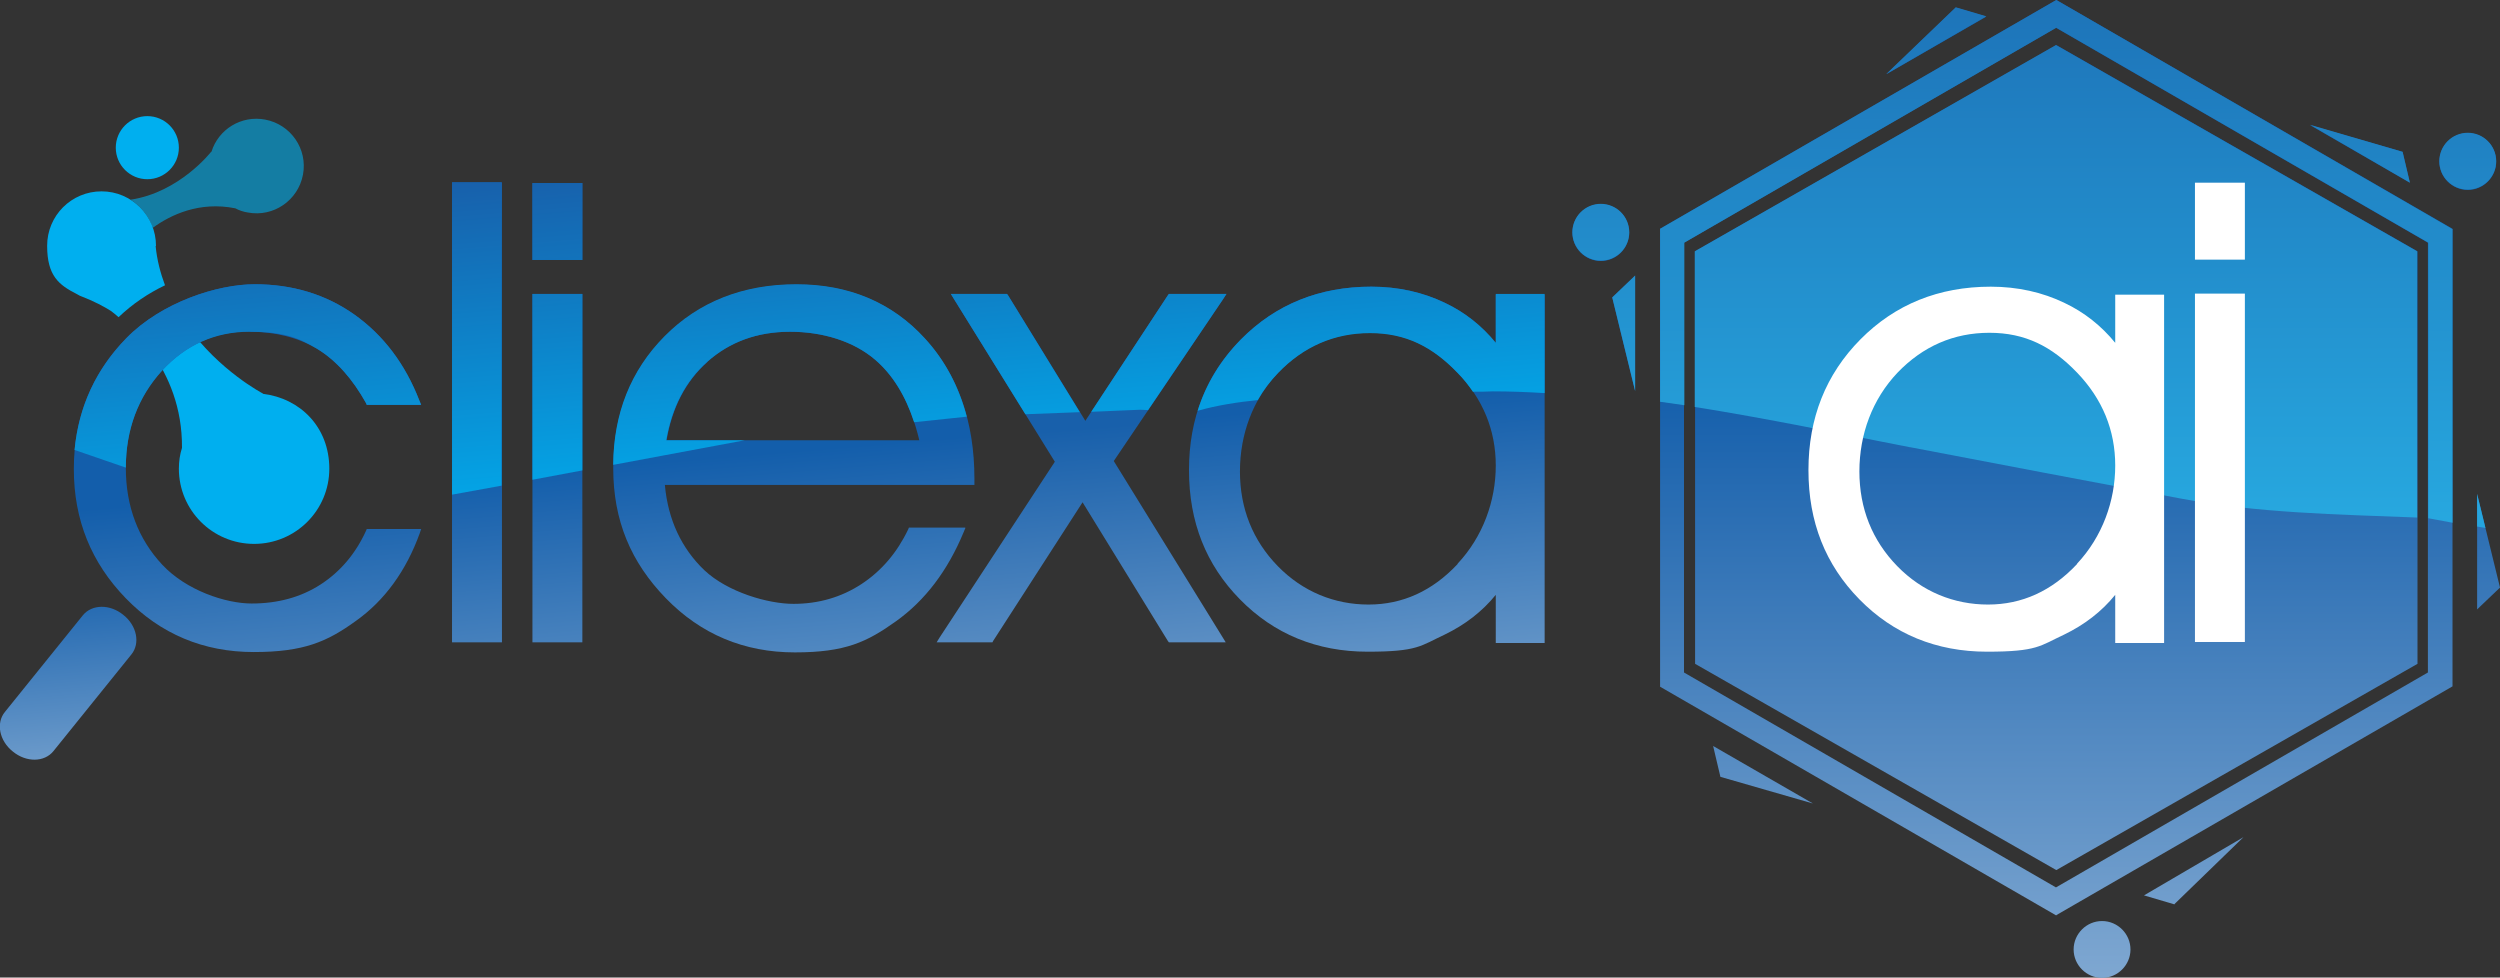
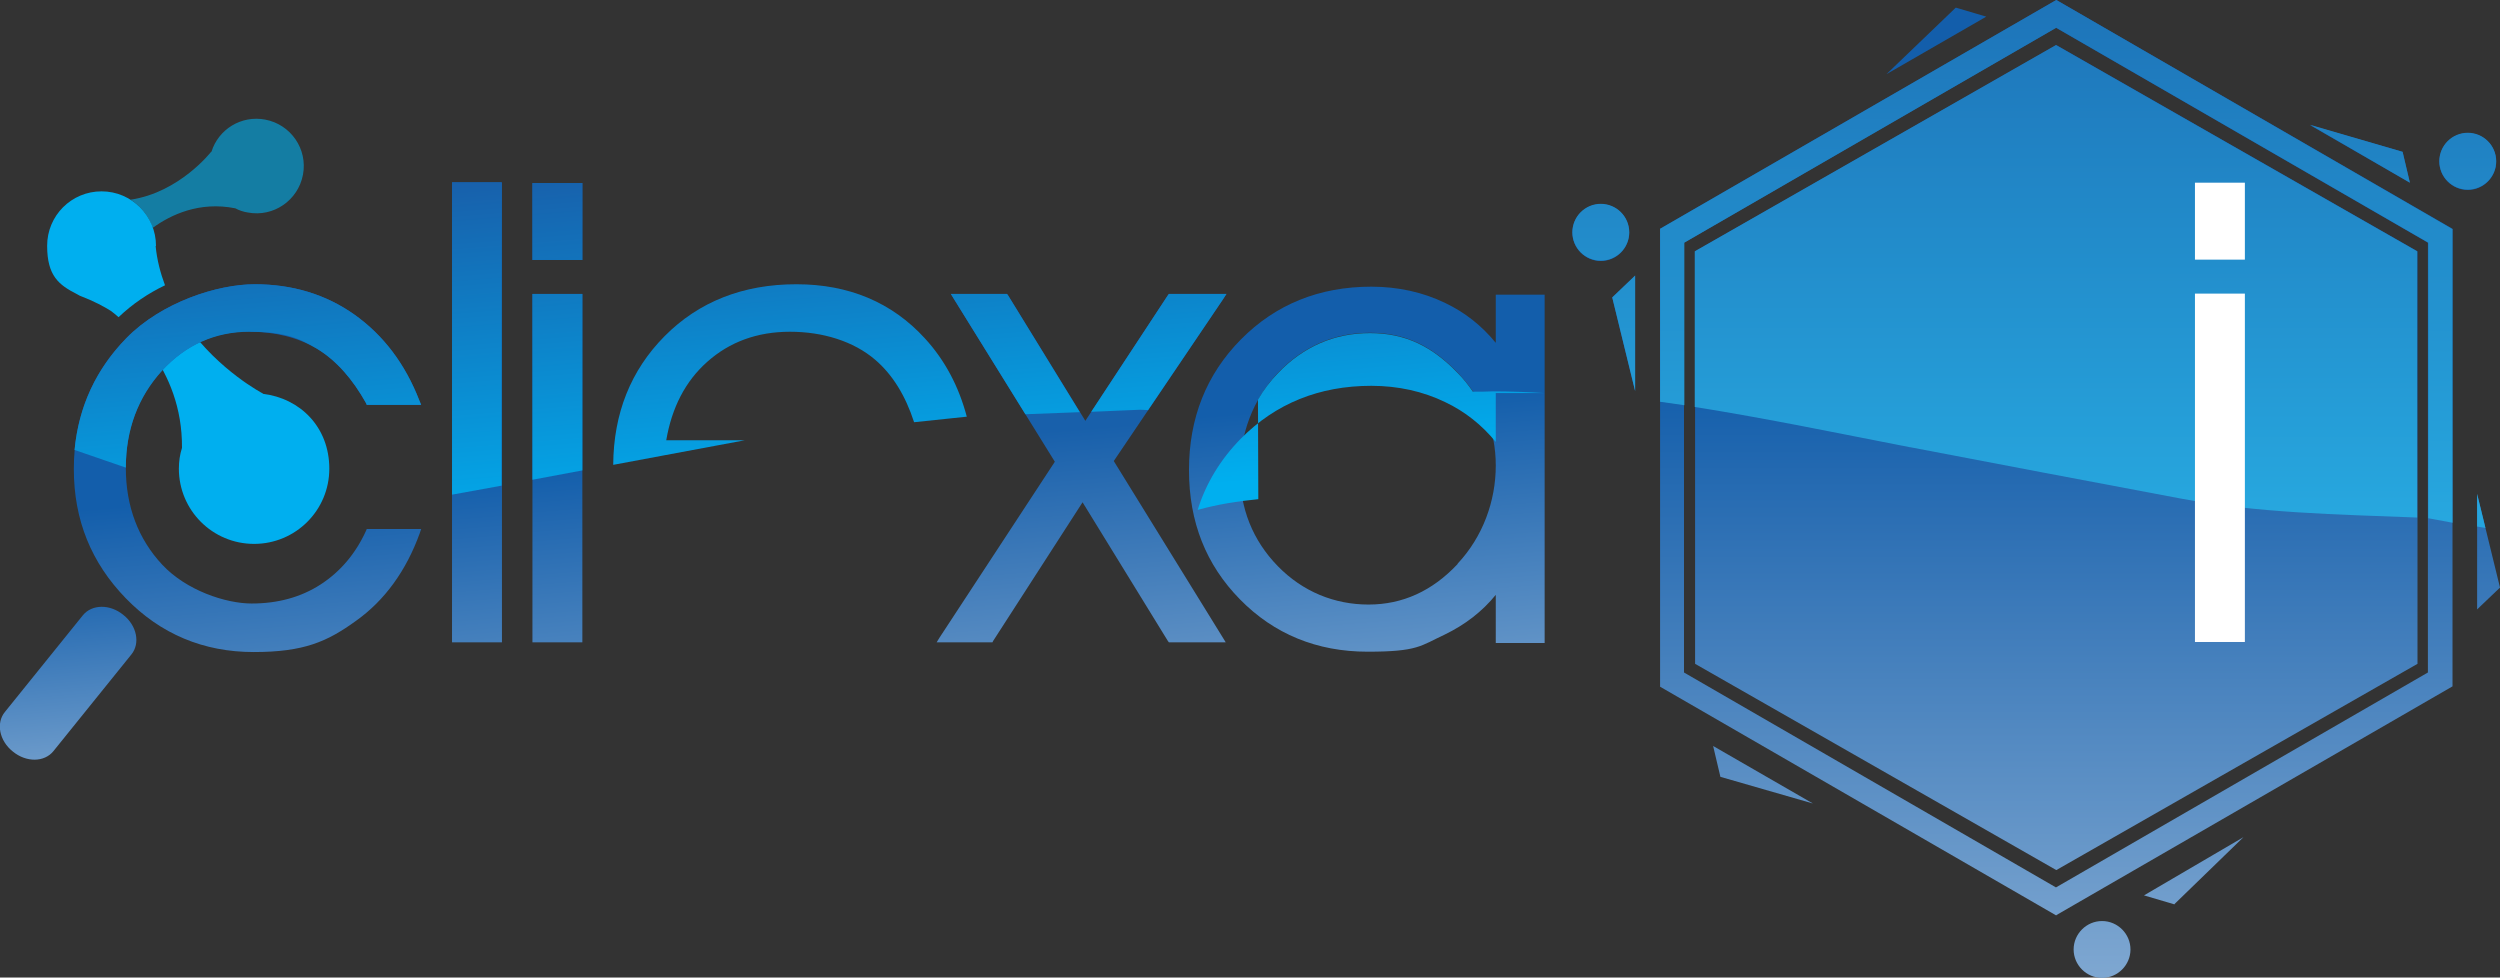
<svg xmlns="http://www.w3.org/2000/svg" xmlns:xlink="http://www.w3.org/1999/xlink" id="Layer_1" viewBox="0 0 721.2 282">
  <rect x="0" y="0" width="721.2" height="282" fill="#333333" stroke="none" />
  <defs>
    <style>      .st0 {        fill: url(#linear-gradient2);      }      .st1 {        fill: url(#linear-gradient1);      }      .st2 {        fill: url(#linear-gradient9);      }      .st3 {        fill: url(#linear-gradient3);      }      .st4 {        fill: url(#linear-gradient6);      }      .st5 {        fill: url(#linear-gradient8);      }      .st6 {        fill: url(#linear-gradient7);      }      .st7 {        fill: url(#linear-gradient5);      }      .st8 {        fill: url(#linear-gradient4);      }      .st9 {        fill: url(#linear-gradient18);      }      .st10 {        fill: url(#linear-gradient13);      }      .st11 {        fill: url(#linear-gradient12);      }      .st12 {        fill: url(#linear-gradient15);      }      .st13 {        fill: url(#linear-gradient16);      }      .st14 {        fill: url(#linear-gradient11);      }      .st15 {        fill: url(#linear-gradient10);      }      .st16 {        fill: url(#linear-gradient17);      }      .st17 {        fill: url(#linear-gradient14);      }      .st18 {        fill: url(#linear-gradient19);      }      .st19 {        fill: url(#linear-gradient23);      }      .st20 {        fill: url(#linear-gradient22);      }      .st21 {        fill: url(#linear-gradient24);      }      .st22 {        fill: url(#linear-gradient25);      }      .st23 {        fill: url(#linear-gradient21);      }      .st24 {        fill: url(#linear-gradient20);      }      .st25 {        opacity: .6;      }      .st25, .st26 {        fill: #00afef;      }      .st27 {        fill: url(#linear-gradient);      }      .st28 {        fill: #fff;      }    </style>
    <linearGradient id="linear-gradient" x1="29.1" y1="310.3" x2="16.9" y2="163.3" gradientUnits="userSpaceOnUse">
      <stop offset="0" stop-color="#fefefe" />
      <stop offset="1" stop-color="#135eab" />
    </linearGradient>
    <linearGradient id="linear-gradient1" x1="91.1" y1="366" x2="72.6" y2="142.9" xlink:href="#linear-gradient" />
    <linearGradient id="linear-gradient2" x1="157.5" y1="359.6" x2="139.1" y2="137.4" xlink:href="#linear-gradient" />
    <linearGradient id="linear-gradient3" x1="179.2" y1="357.6" x2="160.8" y2="135.4" xlink:href="#linear-gradient" />
    <linearGradient id="linear-gradient4" x1="185.1" y1="357.1" x2="166.7" y2="134.9" xlink:href="#linear-gradient" />
    <linearGradient id="linear-gradient5" x1="413.1" y1="338.7" x2="394.7" y2="116.1" xlink:href="#linear-gradient" />
    <linearGradient id="linear-gradient6" x1="247" y1="353.1" x2="228.5" y2="130" xlink:href="#linear-gradient" />
    <linearGradient id="linear-gradient7" x1="329.5" y1="345.8" x2="311.1" y2="123.6" gradientUnits="userSpaceOnUse">
      <stop offset="0" stop-color="#fefefe" />
      <stop offset="1" stop-color="#1860ab" />
    </linearGradient>
    <linearGradient id="linear-gradient8" x1="164.4" y1="155.3" x2="155.7" y2="50.5" gradientUnits="userSpaceOnUse">
      <stop offset="0" stop-color="#00afef" />
      <stop offset="1" stop-color="#1860ab" />
    </linearGradient>
    <linearGradient id="linear-gradient9" x1="74.7" y1="162.7" x2="66" y2="58" xlink:href="#linear-gradient8" />
    <linearGradient id="linear-gradient10" x1="398.4" y1="135.9" x2="389.7" y2="31.2" xlink:href="#linear-gradient8" />
    <linearGradient id="linear-gradient11" x1="142.5" y1="157.1" x2="133.8" y2="52.3" xlink:href="#linear-gradient8" />
    <linearGradient id="linear-gradient12" x1="168.3" y1="155" x2="159.7" y2="50.2" xlink:href="#linear-gradient8" />
    <linearGradient id="linear-gradient13" x1="296.4" y1="144.4" x2="287.8" y2="39.6" xlink:href="#linear-gradient8" />
    <linearGradient id="linear-gradient14" x1="337.6" y1="140.9" x2="328.9" y2="36.2" xlink:href="#linear-gradient8" />
    <linearGradient id="linear-gradient15" x1="229.8" y1="149.9" x2="221.1" y2="45.1" xlink:href="#linear-gradient8" />
    <linearGradient id="linear-gradient16" x1="587.4" y1="485.9" x2="587.4" y2="110.3" gradientUnits="userSpaceOnUse">
      <stop offset="0" stop-color="#fefefe" />
      <stop offset="1" stop-color="#135eab" />
    </linearGradient>
    <linearGradient id="linear-gradient17" x1="593.2" y1="166.5" x2="593.2" y2="-54.2" gradientUnits="userSpaceOnUse">
      <stop offset="0" stop-color="#28ade3" />
      <stop offset="1" stop-color="#1a61ab" />
    </linearGradient>
    <linearGradient id="linear-gradient18" x1="558.6" y1="165.1" x2="558.6" y2="-53.9" xlink:href="#linear-gradient17" />
    <linearGradient id="linear-gradient19" x1="711.9" y1="165.1" x2="711.9" y2="-53.9" xlink:href="#linear-gradient17" />
    <linearGradient id="linear-gradient20" x1="680.8" y1="165.1" x2="680.8" y2="-53.9" xlink:href="#linear-gradient17" />
    <linearGradient id="linear-gradient21" x1="593.2" y1="165.1" x2="593.2" y2="-53.9" xlink:href="#linear-gradient17" />
    <linearGradient id="linear-gradient22" x1="461.8" y1="165.1" x2="461.8" y2="-53.9" xlink:href="#linear-gradient17" />
    <linearGradient id="linear-gradient23" x1="468.4" y1="165.1" x2="468.4" y2="-53.9" xlink:href="#linear-gradient17" />
    <linearGradient id="linear-gradient24" x1="707.5" y1="146.7" x2="707.5" y2="146.7" xlink:href="#linear-gradient16" />
    <linearGradient id="linear-gradient25" x1="715.8" y1="187.4" x2="715.8" y2="145.4" gradientUnits="userSpaceOnUse">
      <stop offset="0" stop-color="#22a5de" />
      <stop offset="1" stop-color="#26a5de" />
    </linearGradient>
  </defs>
  <g>
    <g>
      <path class="st25" d="M44.1,65.7c5.1-3.7,13.4-7.7,23.8-5.6,1.1.6,2.3,1,3.6,1.2,7.4,1.4,14.5-3.5,15.9-10.9,1.4-7.4-3.5-14.5-10.9-15.9-6.9-1.3-13.5,2.8-15.5,9.3h-.1c0,0-9.1,11.7-23.2,13.8,2.9,1.9,5.2,4.7,6.3,8Z" />
-       <circle class="st26" cx="42.5" cy="42.6" r="9.1" />
    </g>
    <path class="st26" d="M45,70.9c0-8.6-7-15.7-15.7-15.7s-15.7,7-15.7,15.7,3.4,11.3,8.5,13.9c.3.2.6.3.9.5,4.2,1.6,7.1,3.2,9,4.4.7.5,1.4,1.1,2.2,1.8,4.1-3.9,8.6-6.9,13.4-9.2-1.3-3.5-2.3-7.2-2.7-11.3ZM76,113.7l-.2-.2s-12.5-6.5-21.7-19.4c-3.8,1.7-7.2,4.2-10.4,7.4,4.9,6.9,8.9,16.1,8.8,27.7-.6,1.9-.9,3.9-.9,6,0,12,9.7,21.7,21.7,21.7s21.7-9.7,21.7-21.7-8.4-20.3-19.2-21.6Z" />
    <g>
      <g>
        <g>
          <path class="st27" d="M15.4,216.7c-2.6,3.2-7.8,3.3-11.7.1h0c-3.9-3.1-4.9-8.2-2.3-11.4l22.5-27.9c2.6-3.2,7.8-3.3,11.7-.1h0c3.9,3.1,4.9,8.2,2.3,11.4l-22.5,27.9Z" />
          <path class="st1" d="M72,95.7c7.5,0,14.1,1.7,19.6,5,5.4,3.3,10.1,8.6,14,15.6l.2.5h15.7l-.5-1.2c-4.1-10.6-10.4-18.9-18.7-24.8-8.3-5.9-18-8.8-28.8-8.8s-26.9,5.2-37,15.5c-10.1,10.3-15.2,23-15.2,37.8s5.1,27.1,15,37.3c10,10.3,22.4,15.5,36.9,15.5s21.2-3,29.5-9c8.3-5.9,14.5-14.5,18.4-25.3l.4-1.2h-15.7l-.2.5c-3,6.6-7.4,11.8-13.1,15.5-5.7,3.7-12.4,5.5-19.9,5.5s-18.9-3.8-25.8-11.2c-6.9-7.4-10.5-16.8-10.5-27.9s3.5-20.6,10.4-28.1c6.9-7.5,15.4-11.3,25.3-11.3Z" />
        </g>
        <rect class="st0" x="130.4" y="52.6" width="14.4" height="132.7" />
        <g>
          <rect class="st3" x="153.6" y="84.8" width="14.4" height="100.5" />
          <rect class="st8" x="153.6" y="52.8" width="14.4" height="22.2" />
        </g>
        <path class="st7" d="M431.5,98.9c-4-4.9-8.9-8.8-14.6-11.5-6.4-3.1-13.6-4.7-21.3-4.7-15,0-27.6,5.1-37.6,15.2-10,10.1-15,22.7-15,37.7s4.9,27.3,14.7,37.3c9.8,10,22.2,15.1,36.8,15.1s15.3-1.7,22.2-4.9c6-2.9,10.9-6.7,14.8-11.5v13.9h14.1v-100.5h-14.1v14.1ZM420.5,162.7c-7.3,7.8-15.9,11.7-25.7,11.7s-19-3.7-26.2-11.1c-7.2-7.4-10.9-16.6-10.9-27.3s3.7-20.8,11-28.5c7.3-7.6,16.2-11.5,26.5-11.5s18,3.9,25.3,11.5c7.3,7.6,11,16.6,11,26.8s-3.7,20.5-11,28.3Z" />
-         <path class="st4" d="M278.4,152.2h-16.2l-.2.5c-3.2,6.7-7.7,12-13.5,15.8-5.8,3.8-12.4,5.7-19.6,5.7s-18.9-3.3-25.7-9.7c-6.6-6.3-10.5-14.6-11.4-24.6h89.3v-1.8c0-16.5-4.8-30.1-14.3-40.4-9.5-10.4-22-15.6-37-15.6s-28.1,5-38,15c-9.9,10-14.9,22.7-14.9,37.9s5.1,27.2,15.2,37.6c10.1,10.4,22.6,15.6,37.2,15.6s20.8-3,29.2-9c8.4-6,14.9-14.6,19.5-25.7l.5-1.2ZM204,104.4c6.5-5.8,14.5-8.7,23.9-8.7s18.3,2.7,24.6,8.1c6,5.2,10.3,13,12.7,23.2h-72.9c1.6-9.4,5.5-17,11.8-22.6Z" />
        <polygon class="st6" points="321.3 133 352.9 86.2 353.8 84.8 337.2 84.8 336.9 85.2 313.1 121.4 290.8 85.2 290.5 84.8 274.3 84.8 275.1 86.1 304.3 133.2 271 184 270.2 185.3 286.3 185.3 286.5 184.9 312.3 144.9 336.9 184.9 337.2 185.3 353.6 185.3 352.8 184 321.3 133" />
      </g>
      <polygon class="st5" points="153.6 138.4 168 135.7 168 84.8 153.6 84.8 153.6 138.4" />
      <path class="st2" d="M102.3,90.8c-8.3-5.9-18-8.8-28.8-8.8s-26.9,5.2-37,15.5c-8.8,9-13.8,19.8-15,32.3l14.8,5.1c0-11,3.6-20.4,10.4-27.9,6.9-7.5,15.4-11.3,25.3-11.3s14.1,1.7,19.6,5c5.4,3.3,10.1,8.6,14,15.6l.2.5h15.7l-.5-1.2c-4.1-10.6-10.4-18.9-18.7-24.8Z" />
-       <path class="st15" d="M362.9,115.3c1.6-2.8,3.5-5.3,5.8-7.7,7.3-7.6,16.2-11.5,26.5-11.5s18,3.9,25.3,11.5c1.7,1.7,3.1,3.5,4.4,5.4,1.9,0,3.8,0,5.7-.1,5.1,0,10.1.2,15,.5v-28.6h-14.1v14.1c-4-4.9-8.9-8.8-14.6-11.5-6.4-3.1-13.6-4.7-21.3-4.7-15,0-27.6,5.1-37.6,15.2-5.9,6-10.1,12.9-12.5,20.6,5.7-1.6,11.5-2.5,17.5-3.1Z" />
+       <path class="st15" d="M362.9,115.3c1.6-2.8,3.5-5.3,5.8-7.7,7.3-7.6,16.2-11.5,26.5-11.5s18,3.9,25.3,11.5c1.7,1.7,3.1,3.5,4.4,5.4,1.9,0,3.8,0,5.7-.1,5.1,0,10.1.2,15,.5h-14.1v14.1c-4-4.9-8.9-8.8-14.6-11.5-6.4-3.1-13.6-4.7-21.3-4.7-15,0-27.6,5.1-37.6,15.2-5.9,6-10.1,12.9-12.5,20.6,5.7-1.6,11.5-2.5,17.5-3.1Z" />
      <polygon class="st14" points="130.4 142.7 144.7 140.1 144.7 52.6 130.4 52.6 130.4 142.7" />
      <rect class="st11" x="153.6" y="52.8" width="14.4" height="22.2" />
      <polygon class="st10" points="290.5 84.8 274.3 84.8 275.1 86.1 295.8 119.5 311.5 118.9 290.8 85.2 290.5 84.8" />
      <polygon class="st17" points="331.2 118.3 352.9 86.2 353.8 84.8 337.2 84.8 336.9 85.2 314.8 118.8 328.9 118.2 331.2 118.3" />
      <path class="st12" d="M229.7,82c-15.3,0-28.1,5-38,15-9.7,9.8-14.7,22.2-14.8,37.1l38-7.1h-22.7c1.6-9.4,5.5-17,11.8-22.6,6.5-5.8,14.5-8.7,23.9-8.7s18.3,2.7,24.6,8.1c5,4.3,8.7,10.3,11.2,18l15.2-1.6c-2.3-8.7-6.3-16.3-12.1-22.6-9.5-10.4-22-15.6-37-15.6Z" />
    </g>
  </g>
  <g>
    <path class="st13" d="M593.2,264.1l-114.3-66V66L593.2,0l114.3,66v132l-114.3,66ZM485.8,194l107.3,62,107.3-62v-124l-107.3-62-107.3,62v124ZM593.2,13l104.2,59.5v119l-104.2,59.5-104.2-59.5v-119l104.2-59.5ZM693.1,43.8l-26.7-7.7,28.8,16.6-2.1-8.9ZM721.2,169.5l-6.6-27v33.3s6.6-6.3,6.6-6.3ZM496.3,224.1l26.7,7.7-28.8-16.6,2.1,8.9ZM465.1,85.8l6.6,27v-33.3s-6.6,6.3-6.6,6.3ZM564.2,2.2l-20,19.2,28.8-16.6-8.8-2.6ZM461.8,58.9c-4.5,0-8.2,3.7-8.2,8.2s3.7,8.2,8.2,8.2,8.2-3.7,8.2-8.2-3.7-8.2-8.2-8.2ZM606.4,265.7c-4.5,0-8.2,3.7-8.2,8.2s3.7,8.2,8.2,8.2,8.2-3.7,8.2-8.2-3.7-8.2-8.2-8.2ZM711.9,38.4c-4.5,0-8.2,3.7-8.2,8.2s3.7,8.2,8.2,8.2,8.2-3.7,8.2-8.2-3.7-8.2-8.2-8.2ZM627.3,260.8l19.9-19.3-28.7,16.8,8.8,2.6Z" />
    <path class="st16" d="M707.5,150.8v-84.7L593.2,0l-114.3,66v49.9c2.3.3,4.7.7,7,1v-46.9l107.3-62,107.3,62v79.5" />
-     <polygon class="st9" points="564.2 2.1 544.1 21.4 573 4.7 564.2 2.1" />
    <circle class="st18" cx="711.9" cy="46.5" r="8.2" />
    <polygon class="st24" points="693.1 43.8 666.4 36 695.2 52.7 693.1 43.8" />
    <path class="st23" d="M551,129c26,5,52,9.9,78,14.8,22.1,4.2,45.1,4.6,68.3,5.5v-76.8l-104.2-59.5-104.2,59.5v44.9c20.8,3.3,41.4,7.6,62,11.6Z" />
    <circle class="st20" cx="461.8" cy="67" r="8.2" />
    <polygon class="st19" points="471.7 112.8 471.7 79.5 465.1 85.8 471.7 112.8" />
-     <path class="st28" d="M610.2,98.9c-4-4.9-8.9-8.8-14.6-11.5-6.4-3.1-13.6-4.7-21.3-4.7-15,0-27.6,5.1-37.6,15.2-10,10.1-15,22.7-15,37.7s4.9,27.3,14.7,37.3c9.8,10,22.2,15.1,36.8,15.1s15.3-1.7,22.2-4.9c6-2.9,10.9-6.7,14.8-11.5v13.9h14.1v-100.5h-14.1v14.1ZM599.2,162.7c-7.3,7.8-15.9,11.7-25.7,11.7s-19-3.7-26.2-11.1c-7.2-7.4-10.9-16.6-10.9-27.3s3.7-20.8,11-28.5c7.3-7.6,16.2-11.5,26.5-11.5s18,3.9,25.3,11.5c7.3,7.6,11,16.6,11,26.8s-3.7,20.5-11,28.3Z" />
    <g>
      <rect class="st28" x="633.2" y="84.7" width="14.4" height="100.5" />
      <rect class="st28" x="633.2" y="52.7" width="14.4" height="22.2" />
    </g>
    <path class="st21" d="M707.5,146.7" />
    <path class="st22" d="M717,152.3c-.8-3.3-1.6-6.6-2.4-9.8v9.4c.8.1,1.6.3,2.4.4Z" />
  </g>
</svg>